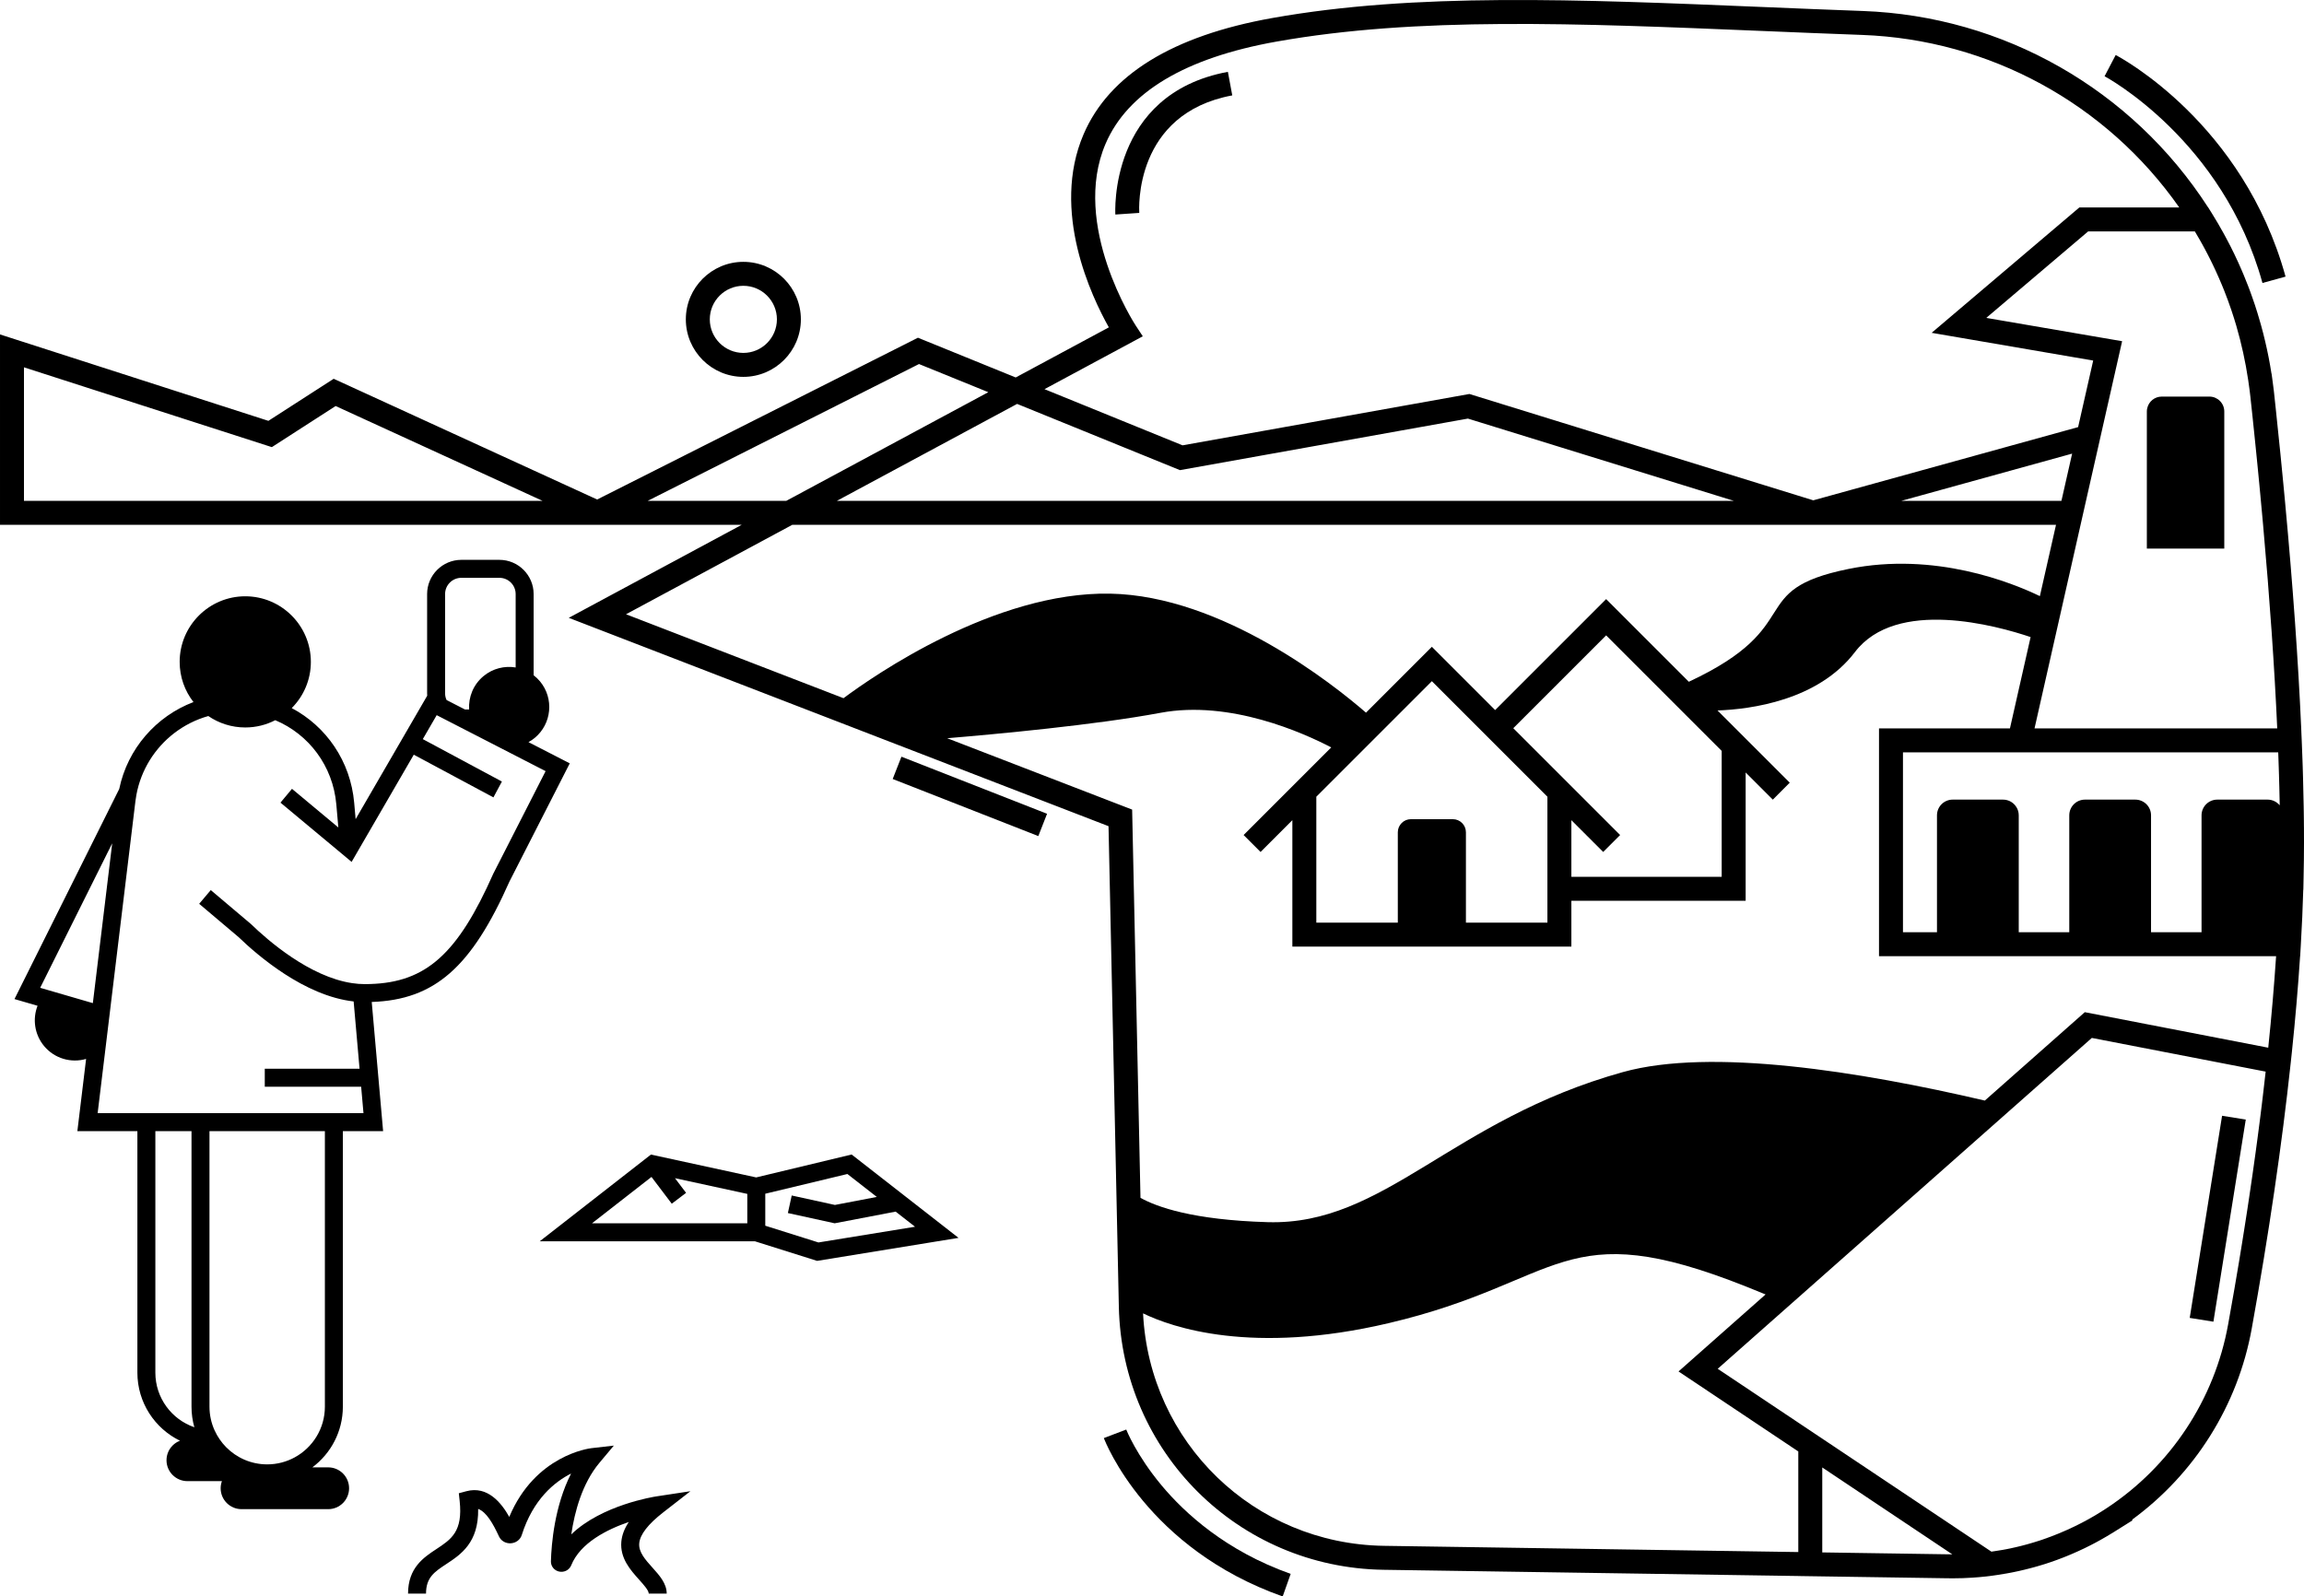
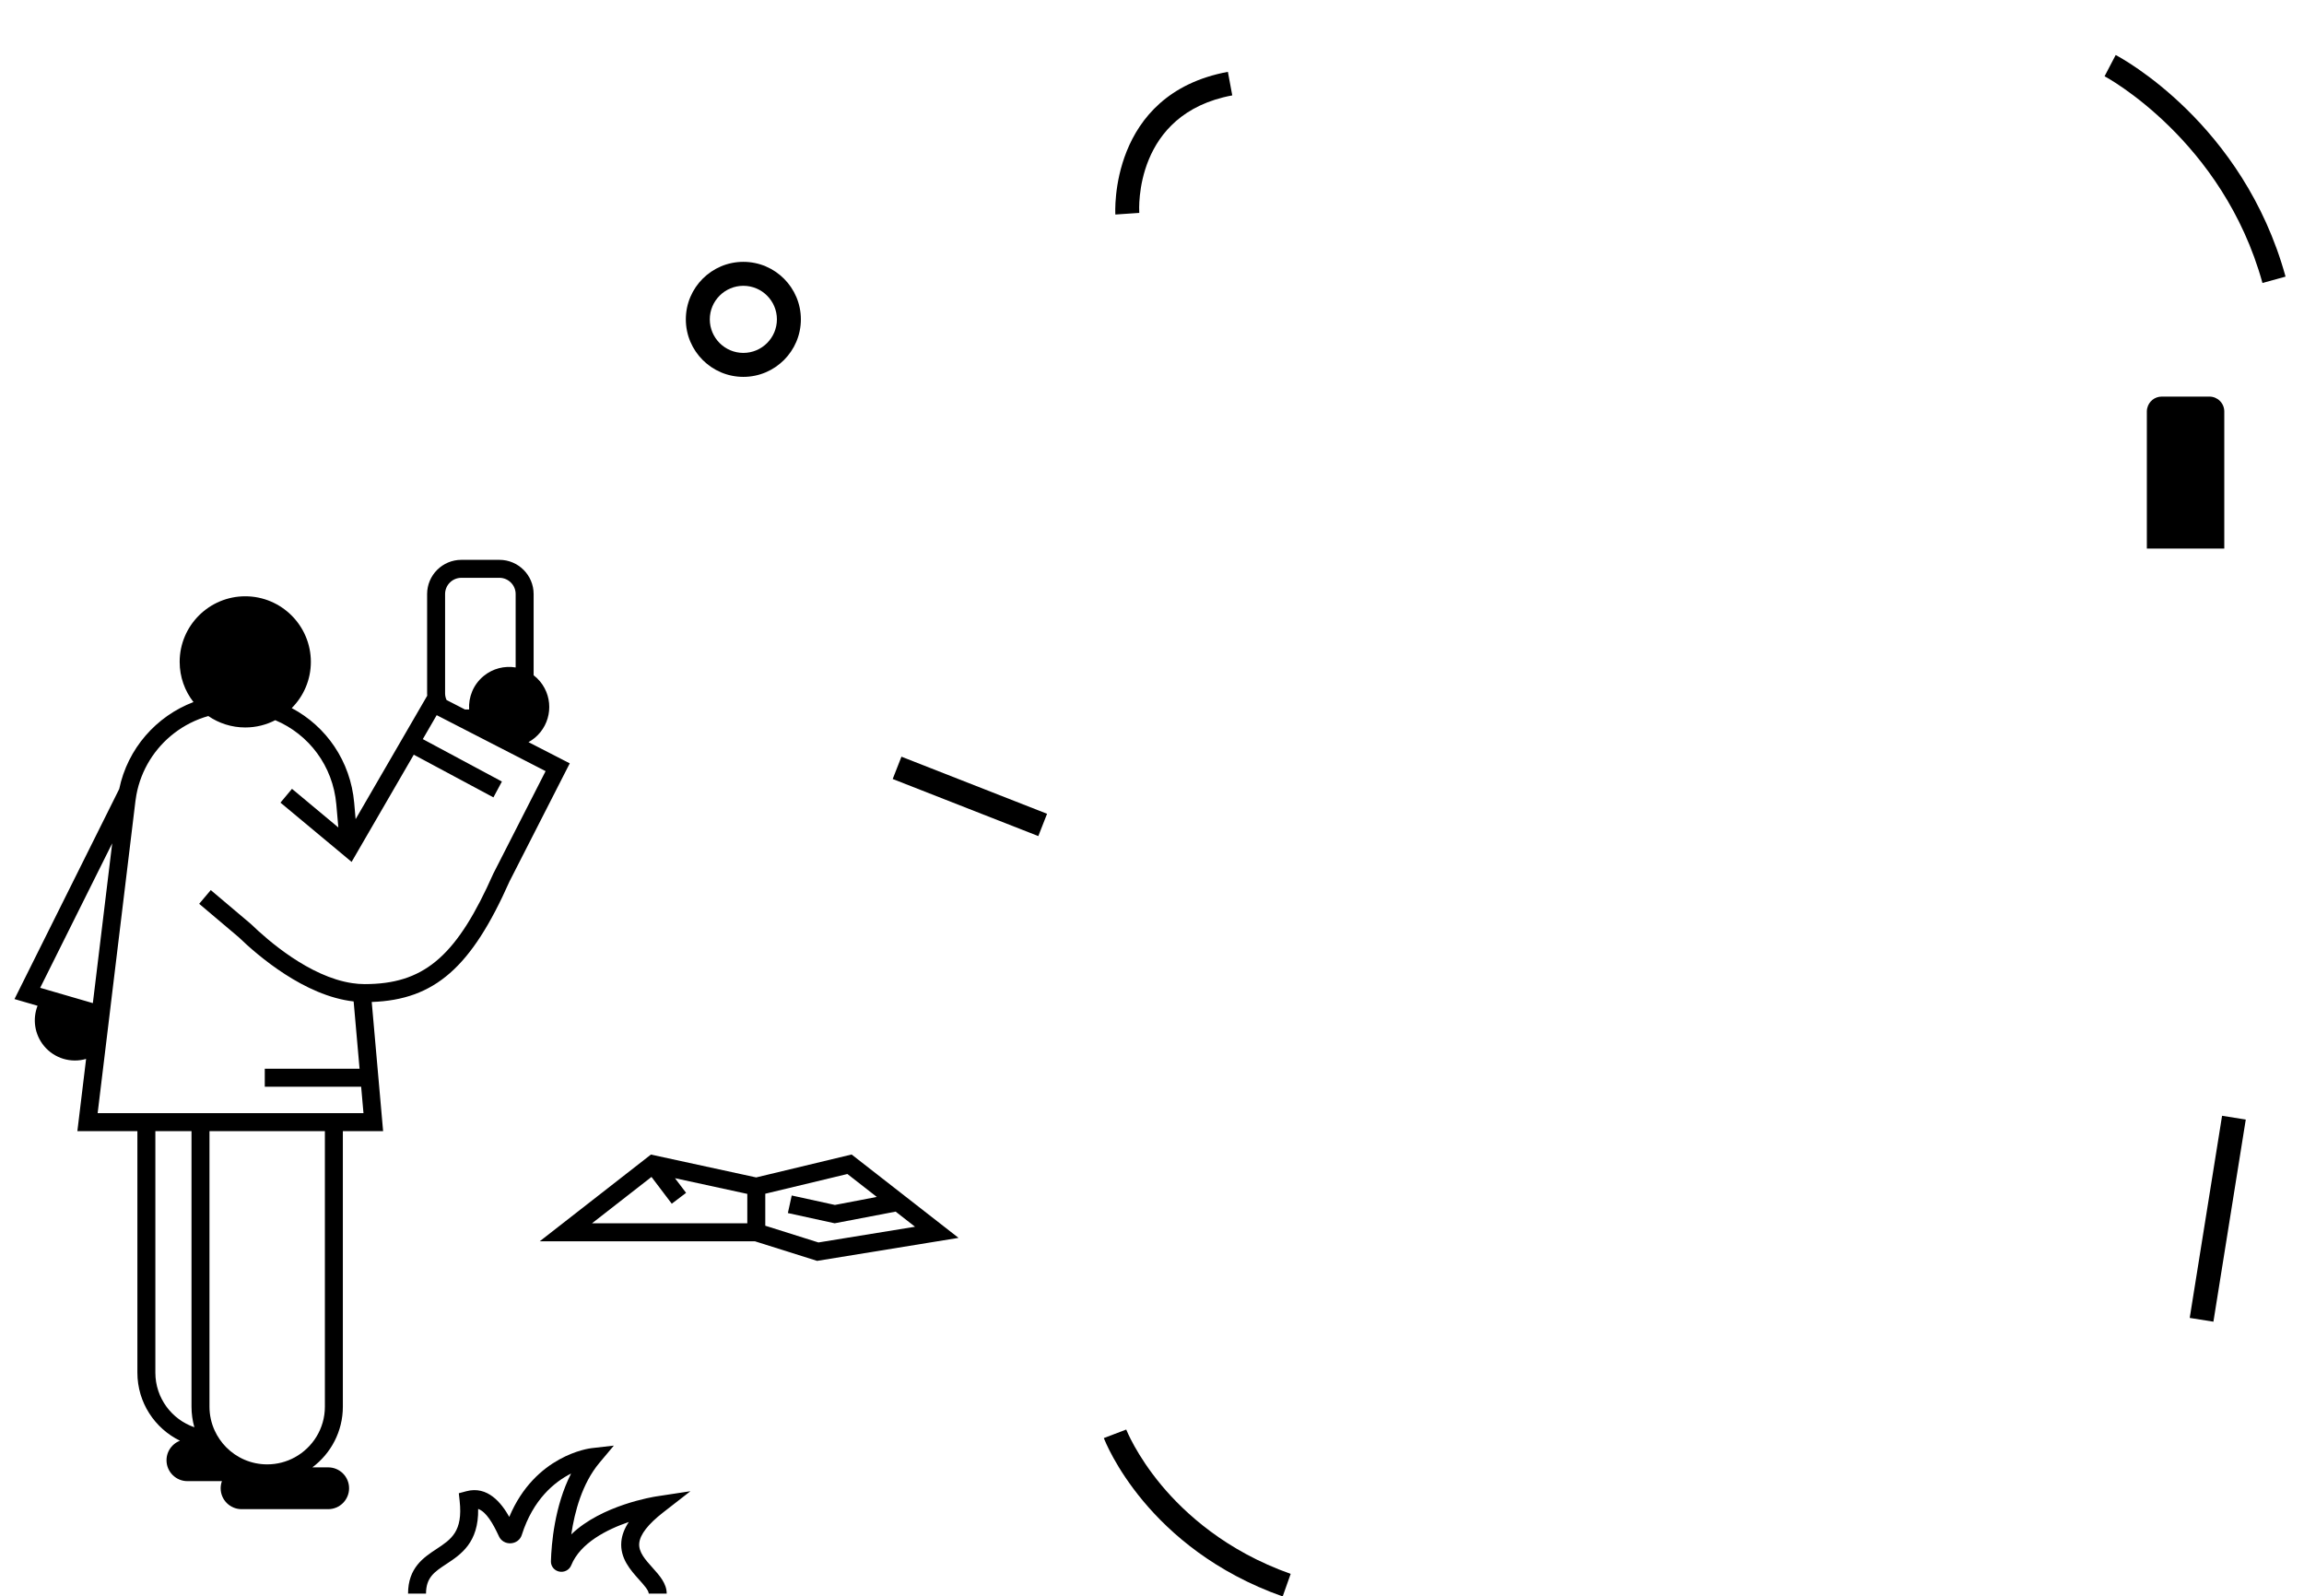
<svg xmlns="http://www.w3.org/2000/svg" xmlns:ns1="http://www.serif.com/" viewBox="0 0 1000 693" version="1.1" xml:space="preserve" style="fill-rule:evenodd;clip-rule:evenodd;stroke-linejoin:round;stroke-miterlimit:2;">
  <g id="Layer-1" ns1:id="Layer 1">
    <g transform="matrix(0,-1,-1,0,106.449,262.744)">
      <path d="M-24.569,-24.569C-38.138,-24.569 -49.137,-13.569 -49.137,-0.001C-49.137,13.569 -38.138,24.569 -24.569,24.569C-11,24.569 -0.001,13.569 -0.001,-0.001C-0.001,-13.569 -11,-24.569 -24.569,-24.569" style="fill-rule:nonzero;" />
    </g>
    <g transform="matrix(1,0,0,1,355.225,509.148)">
      <path d="M0,30.185L-23.075,22.916L-23.075,9.029L12.57,0.468L25.333,10.42L7.148,13.9L-11.597,9.798L-13.265,17.417L7.044,21.863L33.51,16.797L41.928,23.362L0,30.185ZM-30.875,21.873L-98.285,21.873L-72.465,1.744L-72.463,1.743L-63.66,13.362L-57.443,8.652L-62.267,2.286L-30.875,9.104L-30.875,21.873ZM-27.014,1.954L-27.024,1.954L-72.705,-7.966L-120.965,29.674L-27.583,29.674L-0.576,38.18L60.804,28.191L14.404,-7.995L-27.014,1.954Z" style="fill-rule:nonzero;" />
    </g>
    <g transform="matrix(1,0,0,1,287.864,662.786)">
      <path d="M0,-6.29L11.805,-15.472L-2.981,-13.224C-4.154,-13.046 -26.771,-9.454 -39.908,3.266C-38.48,-6.482 -35.197,-18.841 -27.712,-27.781L-21.442,-35.269L-31.145,-34.159C-32.198,-34.038 -55.618,-31.049 -66.823,-4.326C-70.239,-10.395 -76.235,-17.952 -85.5,-15.457L-88.725,-14.588L-88.362,-11.266C-86.905,2.029 -92.011,5.395 -98.474,9.654C-103.948,13.262 -110.76,17.752 -110.76,28.979L-102.96,28.979C-102.96,21.953 -99.277,19.525 -94.182,16.166C-87.842,11.988 -80.083,6.875 -80.328,-7.789C-76.725,-6.47 -73.843,-1.317 -71.43,3.86L-71.285,4.172C-70.378,6.112 -68.355,7.278 -66.123,7.128C-63.901,6.982 -62.05,5.577 -61.407,3.547C-56.492,-11.971 -47.168,-19.519 -39.992,-23.148C-47.199,-9.022 -48.537,7.484 -48.75,14.949C-48.81,17.087 -47.304,18.963 -45.169,19.411C-42.967,19.871 -40.771,18.73 -39.946,16.692C-35.985,6.916 -24.343,1.1 -14.954,-2.11C-16.867,0.773 -17.937,3.611 -18.188,6.435C-18.828,13.626 -14.183,18.793 -10.451,22.945C-8.503,25.114 -6.294,27.57 -6.294,28.979L1.505,28.979C1.505,24.581 -1.624,21.1 -4.65,17.731C-7.791,14.236 -10.758,10.937 -10.419,7.126C-10.081,3.34 -6.576,-1.175 0,-6.29" style="fill-rule:nonzero;" />
    </g>
    <g transform="matrix(1,0,0,1,67.43,302.274)">
      <path d="M0,293.577L0,188.727L15.69,188.727L15.69,308.348C15.69,311.437 16.12,314.437 16.93,317.277C7.09,313.897 0,304.548 0,293.577M-25.05,180.927L-21.52,151.807L-20.48,143.217L-19.53,135.367L-19.25,133.007L-8.65,45.477C-8.54,44.547 -8.4,43.617 -8.22,42.707C-6.2,31.837 -0.22,22.467 8.1,16.037C12.49,12.647 17.53,10.077 22.98,8.547C27.55,11.677 33.08,13.507 39.02,13.507C43.71,13.507 48.14,12.367 52.04,10.348C66.57,16.457 77.07,30.167 78.54,46.897L79.42,56.917L59.3,40.147L54.3,46.137L80.39,67.867L85.18,71.867L88.11,66.807L112.16,25.327L146.73,43.857L150.41,36.977L116.08,18.567L121.83,8.647L122.11,8.167L132.48,13.497L169.38,32.467L146.68,76.967C131.27,111.717 117.57,124.147 93.23,124.877C92.46,124.907 91.67,124.917 90.88,124.917C89.05,124.917 87.21,124.767 85.37,124.487C66.89,121.707 48.83,105.957 41.46,98.817L24.05,84.098L19.02,90.057L36.13,104.517C44.36,112.467 64.69,130.027 86.06,132.437L88.63,161.657L47.49,161.657L47.49,169.457L89.32,169.457L90.33,180.927L-25.05,180.927ZM-18.73,63.797L-26.21,125.577L-27.13,133.167L-46.38,127.567L-49.99,126.517L-18.73,63.797ZM18.35,-14.963C18.35,-26.363 27.62,-35.633 39.02,-35.633C50.41,-35.633 59.69,-26.363 59.69,-14.963C59.69,-8.123 56.35,-2.053 51.22,1.707C47.79,4.217 43.57,5.707 39.02,5.707C33.55,5.707 28.57,3.567 24.87,0.087C20.86,-3.683 18.35,-9.033 18.35,-14.963M125.75,-44.402C125.75,-48.293 128.92,-51.453 132.81,-51.453L149.33,-51.453C153.21,-51.453 156.38,-48.293 156.38,-44.402L156.38,-12.543C151.582,-13.332 146.482,-12.135 142.442,-8.791C137.984,-5.101 135.852,0.342 136.182,5.707L134.39,5.707L126.4,1.598C125.98,0.707 125.75,-0.293 125.75,-1.343L125.75,-44.402ZM73.58,308.348C73.58,317.817 68.29,326.088 60.5,330.338C56.95,332.277 52.87,333.388 48.54,333.388C41.58,333.388 35.27,330.537 30.73,325.937C29.69,324.888 28.75,323.747 27.92,322.527C27.06,321.298 26.32,319.987 25.7,318.607C24.28,315.477 23.49,311.997 23.49,308.348L23.49,188.727L73.58,188.727L73.58,308.348ZM81.38,308.348L81.38,188.727L98.85,188.727L93.91,132.667C121.28,131.717 137.19,117.598 153.72,80.317L179.86,29.087L161.95,19.877L161.947,19.876C162.887,19.357 163.796,18.754 164.654,18.044C172.064,11.91 173.099,0.931 166.965,-6.479C166.123,-7.497 165.183,-8.382 164.18,-9.157L164.18,-44.402C164.18,-52.593 157.51,-59.253 149.33,-59.253L132.81,-59.253C124.62,-59.253 117.95,-52.593 117.95,-44.402L117.95,-1.343C117.95,-0.983 117.96,-0.623 117.99,-0.273L86.92,53.307L86.3,46.217C84.71,28.117 74.15,13.017 59.19,5.098C64.32,-0.043 67.49,-7.143 67.49,-14.963C67.49,-30.663 54.72,-43.433 39.02,-43.433C23.32,-43.433 10.55,-30.663 10.55,-14.963C10.55,-8.393 12.78,-2.343 16.54,2.477C0.38,8.617 -12.04,22.677 -15.68,40.197L-61.14,131.407L-51.13,134.317C-53.35,140.017 -52.49,146.717 -48.32,151.767C-43.75,157.277 -36.52,159.267 -30.06,157.387L-33.85,188.727L-7.8,188.727L-7.8,293.577C-7.8,306.548 -0.25,317.787 10.69,323.127C9.48,323.577 8.4,324.287 7.5,325.187C5.86,326.827 4.84,329.088 4.84,331.598C4.84,336.607 8.91,340.667 13.92,340.667L28.893,340.667C28.542,341.633 28.342,342.671 28.342,343.758C28.342,348.767 32.403,352.83 37.414,352.83L75.01,352.83C80.021,352.83 84.083,348.767 84.083,343.758C84.083,338.747 80.021,334.685 75.01,334.685L68.143,334.685C76.171,328.684 81.38,319.106 81.38,308.348" style="fill-rule:nonzero;" />
    </g>
    <g transform="matrix(1,0,0,1,322.64,153.192)">
      <path d="M0,-29.13C8.03,-29.13 14.56,-22.6 14.56,-14.57C14.56,-6.54 8.03,0 0,0C-8.03,0 -14.57,-6.54 -14.57,-14.57C-14.57,-22.6 -8.03,-29.13 0,-29.13M0,10.4C13.76,10.4 24.96,-0.8 24.96,-14.57C24.96,-28.33 13.76,-39.53 0,-39.53C-13.77,-39.53 -24.97,-28.33 -24.97,-14.57C-24.97,-0.8 -13.77,10.4 0,10.4" style="fill-rule:nonzero;" />
    </g>
    <g transform="matrix(1,0,0,1,984.481,227.102)">
-       <path d="M0,227.69L-79.62,212.27L-123.011,250.64C-177.181,237.99 -241.9,227.65 -280.08,238.27C-354.82,259.06 -383.471,304.919 -434.301,303.419C-466.74,302.47 -482.4,296.82 -489.48,292.86L-489.48,292.85L-493.101,124.33L-573.37,93.35C-552.497,91.608 -508.979,87.593 -480.818,82.321C-450.563,76.656 -418.62,91.108 -406.684,97.337L-444.717,135.37L-437.363,142.725L-423.561,128.922L-423.561,183.81L-302.461,183.81L-302.461,163.92L-226.82,163.92L-226.82,108.22L-215.03,120.01L-207.681,112.65L-239.021,81.31L-239.024,81.306C-224.657,80.777 -195.422,76.994 -179.398,55.963C-161.41,32.354 -117.828,44.482 -103.141,49.442L-112.11,89.09L-168.94,89.09L-168.94,187.96L3.409,187.96C2.55,200.81 1.42,214.13 0,227.69M-1.181,238.58C-1.351,240.11 -1.521,241.65 -1.711,243.19C-1.851,244.49 -2,245.79 -2.16,247.1C-2.36,248.86 -2.57,250.63 -2.79,252.4C-3,254.11 -3.221,255.83 -3.431,257.56C-3.61,259.01 -3.801,260.46 -3.99,261.92C-4.211,263.66 -4.44,265.4 -4.671,267.15C-4.69,267.24 -4.7,267.32 -4.711,267.41C-4.971,269.36 -5.23,271.31 -5.5,273.27C-6.36,279.53 -7.261,285.88 -8.23,292.299C-8.5,294.16 -8.78,296.03 -9.07,297.91C-9.431,300.24 -9.79,302.58 -10.16,304.919C-10.521,307.25 -10.891,309.589 -11.271,311.94C-11.73,314.76 -12.19,317.61 -12.66,320.46C-13.33,324.49 -14.021,328.54 -14.721,332.62C-15.591,337.64 -16.49,342.7 -17.41,347.799C-23.29,380.41 -42.431,409.33 -70.11,427.56C-70.891,428.07 -71.671,428.58 -72.461,429.07C-73.41,429.669 -74.37,430.25 -75.33,430.82C-76.221,431.339 -77.12,431.86 -78.021,432.36C-78.961,432.879 -79.9,433.39 -80.851,433.879C-80.9,433.91 -80.95,433.94 -81.011,433.96C-81.99,434.47 -82.971,434.95 -83.961,435.44C-84.03,435.47 -84.101,435.51 -84.171,435.54C-84.221,435.56 -84.261,435.589 -84.32,435.61C-88.65,437.7 -93.11,439.53 -97.66,441.1C-97.73,441.129 -97.811,441.16 -97.881,441.18C-98.4,441.36 -98.921,441.54 -99.44,441.7C-99.5,441.72 -99.551,441.74 -99.61,441.75C-100.351,441.99 -101.101,442.22 -101.851,442.45C-103.671,443.01 -105.511,443.52 -107.37,443.98C-107.54,444.03 -107.721,444.07 -107.9,444.11C-107.98,444.129 -108.07,444.15 -108.16,444.169C-108.45,444.25 -108.74,444.31 -109.03,444.379C-109.211,444.43 -109.4,444.47 -109.591,444.51C-110.101,444.629 -110.61,444.74 -111.12,444.85C-111.261,444.879 -111.4,444.91 -111.54,444.95C-111.78,444.99 -112.021,445.04 -112.25,445.1C-112.41,445.129 -112.58,445.16 -112.74,445.19C-112.891,445.23 -113.04,445.26 -113.19,445.29C-113.23,445.29 -113.271,445.299 -113.311,445.31C-113.48,445.339 -113.65,445.37 -113.82,445.41C-113.91,445.419 -114.011,445.44 -114.101,445.46C-114.53,445.54 -114.961,445.62 -115.391,445.7C-116.971,445.98 -118.561,446.23 -120.15,446.45L-193.57,397.39L-203.971,390.44L-238.95,367.07L-207.53,339.28L-110.671,253.61L-76.57,223.45L-1.12,238.07C-1.141,238.24 -1.16,238.41 -1.181,238.58M-138.841,447.6L-193.57,446.78L-193.57,409.9L-137.12,447.62C-137.69,447.62 -138.271,447.61 -138.841,447.6M-383.841,443.919C-440.24,443.08 -485.59,399.01 -488.36,343.01C-475.881,349.07 -441.091,361.22 -381.73,347.25C-305.49,329.32 -306.98,299.339 -226.261,331.52C-223.54,332.6 -220.841,333.7 -218.171,334.799L-255.95,368.22L-203.971,402.95L-203.971,446.62L-383.841,443.919ZM-302.461,128.919L-288.654,142.724L-281.302,135.371L-327.672,89.001L-287.37,48.7L-237.221,98.85L-237.221,153.52L-302.461,153.52L-302.461,128.919ZM-312.86,118.74L-312.86,173.41L-348.23,173.41L-348.23,134.18C-348.23,131.04 -350.771,128.49 -353.91,128.49L-372.101,128.49C-375.24,128.49 -377.79,131.04 -377.79,134.18L-377.79,173.41L-413.16,173.41L-413.16,118.74L-363.011,68.59L-343,88.6L-335.65,95.95L-335.131,96.47L-312.86,118.74ZM-640.581,0.7L-92.11,0.7L-99.12,31.667C-111.196,25.832 -144.684,12.263 -182.123,19.86C-227.718,29.111 -199.301,44.469 -251.485,68.845L-287.37,32.96L-335.542,81.131L-363.009,53.664L-391.6,82.254C-405.549,70.167 -453.892,31.512 -502.623,30.593C-552.747,29.647 -605.323,66.253 -618.381,75.974L-618.391,75.97L-712.771,39.54L-640.581,0.7ZM-703.34,-9.7L-585.61,-69.08L-555.53,-56.86L-643.2,-9.7L-703.34,-9.7ZM-543.03,-51.77L-472.351,-23.02L-347.37,-45.4L-231.971,-9.7L-621.24,-9.7L-543.03,-51.77ZM-488.48,-81.12L-491.601,-85.87C-491.891,-86.3 -519.811,-129.39 -504.61,-164.74C-495,-187.09 -470.061,-201.99 -430.49,-209.04C-369.54,-219.9 -300.261,-217.02 -220.04,-213.68C-205.801,-213.09 -191.221,-212.48 -176.28,-211.94C-120.98,-209.92 -70.2,-182.12 -38.631,-137.06L-81.971,-137.06L-146.091,-82.63L-75.98,-70.59L-82.521,-41.7L-197.471,-9.92L-346.721,-56.08L-471.221,-33.79L-531.141,-58.17L-488.48,-81.12ZM-89.761,-9.7L-159.23,-9.7L-85.12,-30.19L-89.761,-9.7ZM-25.171,-114.48C-24.811,-113.77 -24.461,-113.06 -24.12,-112.34C-23.771,-111.63 -23.431,-110.91 -23.101,-110.18C-22.101,-108.03 -21.141,-105.85 -20.221,-103.66C-19.841,-102.75 -19.461,-101.83 -19.101,-100.91C-18,-98.15 -16.98,-95.36 -16.03,-92.55C-15.61,-91.32 -15.211,-90.08 -14.82,-88.84C-14.48,-87.76 -14.15,-86.67 -13.83,-85.57C-11.61,-77.93 -9.891,-70.1 -8.7,-62.11C-8.471,-60.63 -8.271,-59.13 -8.08,-57.63C-8.051,-57.48 -8.03,-57.33 -8.021,-57.17C-7.921,-56.42 -7.82,-55.65 -7.75,-54.86C-7.631,-53.8 -7.521,-52.73 -7.41,-51.67C-7.391,-51.5 -7.37,-51.33 -7.351,-51.17C-7.181,-49.56 -7.011,-47.97 -6.841,-46.38C-6.811,-46.07 -6.771,-45.76 -6.74,-45.45C-6.69,-44.91 -6.631,-44.38 -6.58,-43.85C-6.45,-42.63 -6.32,-41.42 -6.2,-40.22C-5.95,-37.8 -5.7,-35.4 -5.461,-33.02C-5.33,-31.75 -5.2,-30.49 -5.08,-29.24C-4.86,-27.11 -4.65,-24.99 -4.45,-22.88C-4.24,-20.76 -4.03,-18.65 -3.841,-16.56C-3.78,-15.92 -3.721,-15.28 -3.66,-14.64C-3.58,-13.81 -3.5,-12.98 -3.421,-12.16C-3.4,-11.92 -3.381,-11.68 -3.36,-11.45C-3.301,-10.87 -3.25,-10.28 -3.2,-9.7C-3.021,-7.81 -2.841,-5.91 -2.671,-4.03C-2.521,-2.45 -2.381,-0.87 -2.24,0.7C0.659,33.06 2.72,62.74 3.899,89.09L-101.44,89.09L-81.45,0.7L-79.101,-9.7L-73.75,-33.33L-71.15,-44.84L-63.421,-78.99L-122.381,-89.11L-78.15,-126.66L-31.86,-126.66C-31.11,-125.42 -30.381,-124.17 -29.671,-122.91C-29.271,-122.21 -28.881,-121.52 -28.5,-120.82C-28.11,-120.12 -27.73,-119.42 -27.36,-118.72C-26.98,-118.02 -26.61,-117.31 -26.25,-116.6C-25.881,-115.9 -25.521,-115.19 -25.171,-114.48M-50.87,177.56L-50.87,126.82C-50.87,123.05 -53.931,120 -57.7,120L-79.54,120C-83.311,120 -86.36,123.05 -86.36,126.82L-86.36,177.56L-108.29,177.56L-108.29,126.82C-108.29,125.58 -108.62,124.41 -109.211,123.41C-110.381,121.37 -112.591,120 -115.11,120L-136.961,120C-140.73,120 -143.78,123.05 -143.78,126.82L-143.78,177.56L-158.54,177.56L-158.54,99.49L4.329,99.49C4.34,99.77 4.35,100.05 4.359,100.33C4.38,101.06 4.409,101.78 4.439,102.49C4.46,103.21 4.489,103.92 4.51,104.63C4.529,105.11 4.55,105.59 4.56,106.07C4.59,107.02 4.619,107.97 4.649,108.91C4.649,109 4.659,109.08 4.659,109.17C4.659,109.35 4.659,109.53 4.67,109.71C4.71,111.01 4.75,112.31 4.779,113.59C4.789,113.83 4.789,114.07 4.8,114.31C4.81,114.42 4.81,114.54 4.81,114.65L4.81,114.72C4.829,115.43 4.84,116.14 4.859,116.84C4.859,116.99 4.869,117.15 4.869,117.3C4.89,118.22 4.909,119.14 4.93,120.05C4.93,120.36 4.939,120.67 4.949,120.97C4.96,121.35 4.96,121.73 4.97,122.1L4.97,122.46C3.72,120.96 1.829,120 -0.28,120L-22.12,120C-25.891,120 -28.95,123.05 -28.95,126.82L-28.95,177.56L-50.87,177.56ZM-974.081,-9.7L-974.081,-67.65L-866.49,-33.01L-838.811,-50.85L-749.021,-9.7L-974.081,-9.7ZM15.51,136.01C15.51,134.74 15.51,133.45 15.5,132.15C15.5,131.94 15.489,131.72 15.489,131.51C15.489,130.71 15.479,129.9 15.47,129.09C15.449,127.85 15.439,126.61 15.42,125.35C15.409,124.56 15.399,123.76 15.38,122.96C15.319,119.01 15.229,114.97 15.109,110.87C15.069,109.37 15.02,107.87 14.979,106.35C14.97,106.15 14.96,105.95 14.96,105.74C14.93,104.78 14.89,103.82 14.859,102.85C14.779,100.6 14.699,98.34 14.6,96.04C14.569,95.39 14.55,94.73 14.52,94.07L14.399,91.34L14.31,89.09C13.029,60.03 10.699,27.29 7.329,-8.87C7.26,-9.62 7.189,-10.37 7.119,-11.13C6.92,-13.19 6.729,-15.26 6.529,-17.33C6.14,-21.45 5.729,-25.62 5.31,-29.83C4.67,-36.29 3.989,-42.85 3.279,-49.51C3.06,-51.66 2.819,-53.8 2.59,-55.95L2.59,-55.98C2.56,-56.22 2.539,-56.47 2.51,-56.71C2.479,-56.97 2.449,-57.23 2.42,-57.48L2.42,-57.52C2.39,-57.76 2.359,-57.99 2.329,-58.22C2.3,-58.48 2.26,-58.74 2.229,-58.99L2.189,-59.29L2.189,-59.33C2.06,-60.42 1.92,-61.5 1.76,-62.59L1.449,-64.91L1.409,-64.9C0.67,-69.64 -0.24,-74.32 -1.341,-78.95C-1.91,-81.41 -2.54,-83.85 -3.221,-86.28C-3.66,-87.9 -4.141,-89.51 -4.641,-91.11C-5.37,-93.52 -6.16,-95.9 -7.011,-98.27C-7.29,-99.06 -7.57,-99.85 -7.86,-100.63C-8.15,-101.42 -8.45,-102.2 -8.75,-102.99C-9.341,-104.56 -9.971,-106.11 -10.62,-107.66C-10.94,-108.43 -11.271,-109.2 -11.601,-109.97C-12.601,-112.28 -13.641,-114.57 -14.74,-116.85C-15.83,-119.12 -16.98,-121.38 -18.181,-123.61C-18.57,-124.35 -18.98,-125.09 -19.381,-125.83C-21.011,-128.79 -22.73,-131.72 -24.53,-134.61L-26.061,-137.06L-26.091,-137.06C-59.15,-188.29 -114.94,-220.1 -175.9,-222.33C-190.82,-222.87 -205.391,-223.48 -219.61,-224.07C-300.431,-227.43 -370.24,-230.33 -432.311,-219.27C-475.54,-211.57 -503.081,-194.61 -514.161,-168.85C-528.5,-135.51 -510.641,-98.18 -503.21,-85L-543.641,-63.25L-543.65,-63.25L-586.07,-80.5L-725.3,-10.27L-839.65,-62.68L-867.99,-44.42L-984.48,-81.93L-984.48,0.7L-662.53,0.7L-737.621,41.09L-503.351,131.53L-498.871,340.169C-497.5,403.24 -447.051,453.37 -384,454.32L-203.971,457.02L-203.971,457.03L-140.65,457.98L-139,458C-138.641,458.01 -138.28,458.01 -137.921,458.01C-137.561,458.02 -137.2,458.02 -136.83,458.02C-133.99,458.02 -131.15,457.93 -128.32,457.73C-127.351,457.66 -126.391,457.589 -125.431,457.51C-124.521,457.44 -123.62,457.35 -122.711,457.24L-122.7,457.25L-122.04,457.169L-120.78,457.02C-120.62,457 -120.45,456.98 -120.29,456.95C-119.921,456.91 -119.551,456.86 -119.19,456.799C-118.841,456.75 -118.5,456.7 -118.16,456.65C-118.011,456.629 -117.86,456.61 -117.711,456.589C-116.301,456.379 -114.9,456.16 -113.5,455.9C-112.801,455.78 -112.101,455.65 -111.41,455.51C-110.961,455.43 -110.521,455.339 -110.08,455.24C-109.48,455.12 -108.891,454.99 -108.301,454.86C-107.5,454.69 -106.711,454.5 -105.931,454.31C-105.141,454.12 -104.351,453.93 -103.57,453.72C-102.881,453.54 -102.2,453.36 -101.511,453.169C-100.91,453.01 -100.311,452.839 -99.721,452.66C-96.141,451.629 -92.62,450.419 -89.15,449.06C-88.57,448.839 -88,448.6 -87.421,448.37C-86.671,448.07 -85.921,447.75 -85.171,447.43C-84.261,447.04 -83.341,446.629 -82.431,446.22C-81.521,445.81 -80.61,445.379 -79.711,444.95C-78.811,444.52 -77.91,444.07 -77.021,443.61C-76.341,443.26 -75.65,442.9 -74.971,442.54C-74.29,442.18 -73.61,441.81 -72.94,441.43C-70.921,440.31 -68.921,439.129 -66.94,437.89L-58.82,432.799L-59.181,432.629C-31.94,412.75 -13.181,382.98 -7.171,349.65C0.239,308.66 5.93,269.89 9.739,234.43L10.25,229.67C11.739,215.43 12.949,201.45 13.829,187.96L13.859,187.96L14.14,183.06C14.619,175.01 14.97,166.98 15.199,159.1L15.239,159.1L15.34,154C15.449,148.81 15.52,143.68 15.52,138.61C15.52,137.75 15.52,136.88 15.51,136.01" style="fill-rule:nonzero;" />
-     </g>
+       </g>
    <g transform="matrix(1,0,0,1,938.26,238.122)">
      <path d="M0,-65.97C-3.05,-65.97 -5.609,-63.86 -6.279,-61.01L-6.29,-61.01C-6.41,-60.53 -6.47,-60.02 -6.47,-59.5L-6.47,0L27.141,0L27.141,-59.5C27.141,-63.07 24.25,-65.97 20.681,-65.97L0,-65.97Z" style="fill-rule:nonzero;" />
    </g>
    <g transform="matrix(1,0,0,1,504.172,668.739)">
      <path d="M0,-23.935C-11.009,-37.124 -15.317,-48.096 -15.355,-48.193L-25.075,-44.497C-24.333,-42.548 -6.256,3.441 52.545,24.258L56.019,14.456C27.894,4.499 10.034,-11.917 0,-23.935" style="fill-rule:nonzero;" />
    </g>
    <g transform="matrix(-0.847,-0.532,-0.532,0.847,470.325,75.099)">
      <path d="M-29.654,-70.477C9.128,-34.742 -20.935,7.514 -21.243,7.937L-29.654,1.821C-28.625,0.394 -4.811,-33.445 -36.703,-62.83L-29.654,-70.477Z" style="fill-rule:nonzero;" />
    </g>
    <g transform="matrix(0.931,0.365,0.365,-0.931,392.52,326.446)">
      <rect x="-0.443" y="-12.746" width="67.889" height="10.399" />
    </g>
    <g transform="matrix(0.964,-0.266,-0.266,-0.964,994.076,113.28)">
      <path d="M-14.211,-5.997L-3.814,-5.997C-3.815,63.085 -47.442,104.602 -49.3,106.337L-56.4,98.739C-55.98,98.344 -14.215,58.418 -14.211,-5.997" style="fill-rule:nonzero;" />
    </g>
    <g transform="matrix(-0.987,-0.158,-0.158,0.987,943.754,569.632)">
      <rect x="-17.368" y="-87.529" width="10.418" height="88.899" />
    </g>
  </g>
</svg>